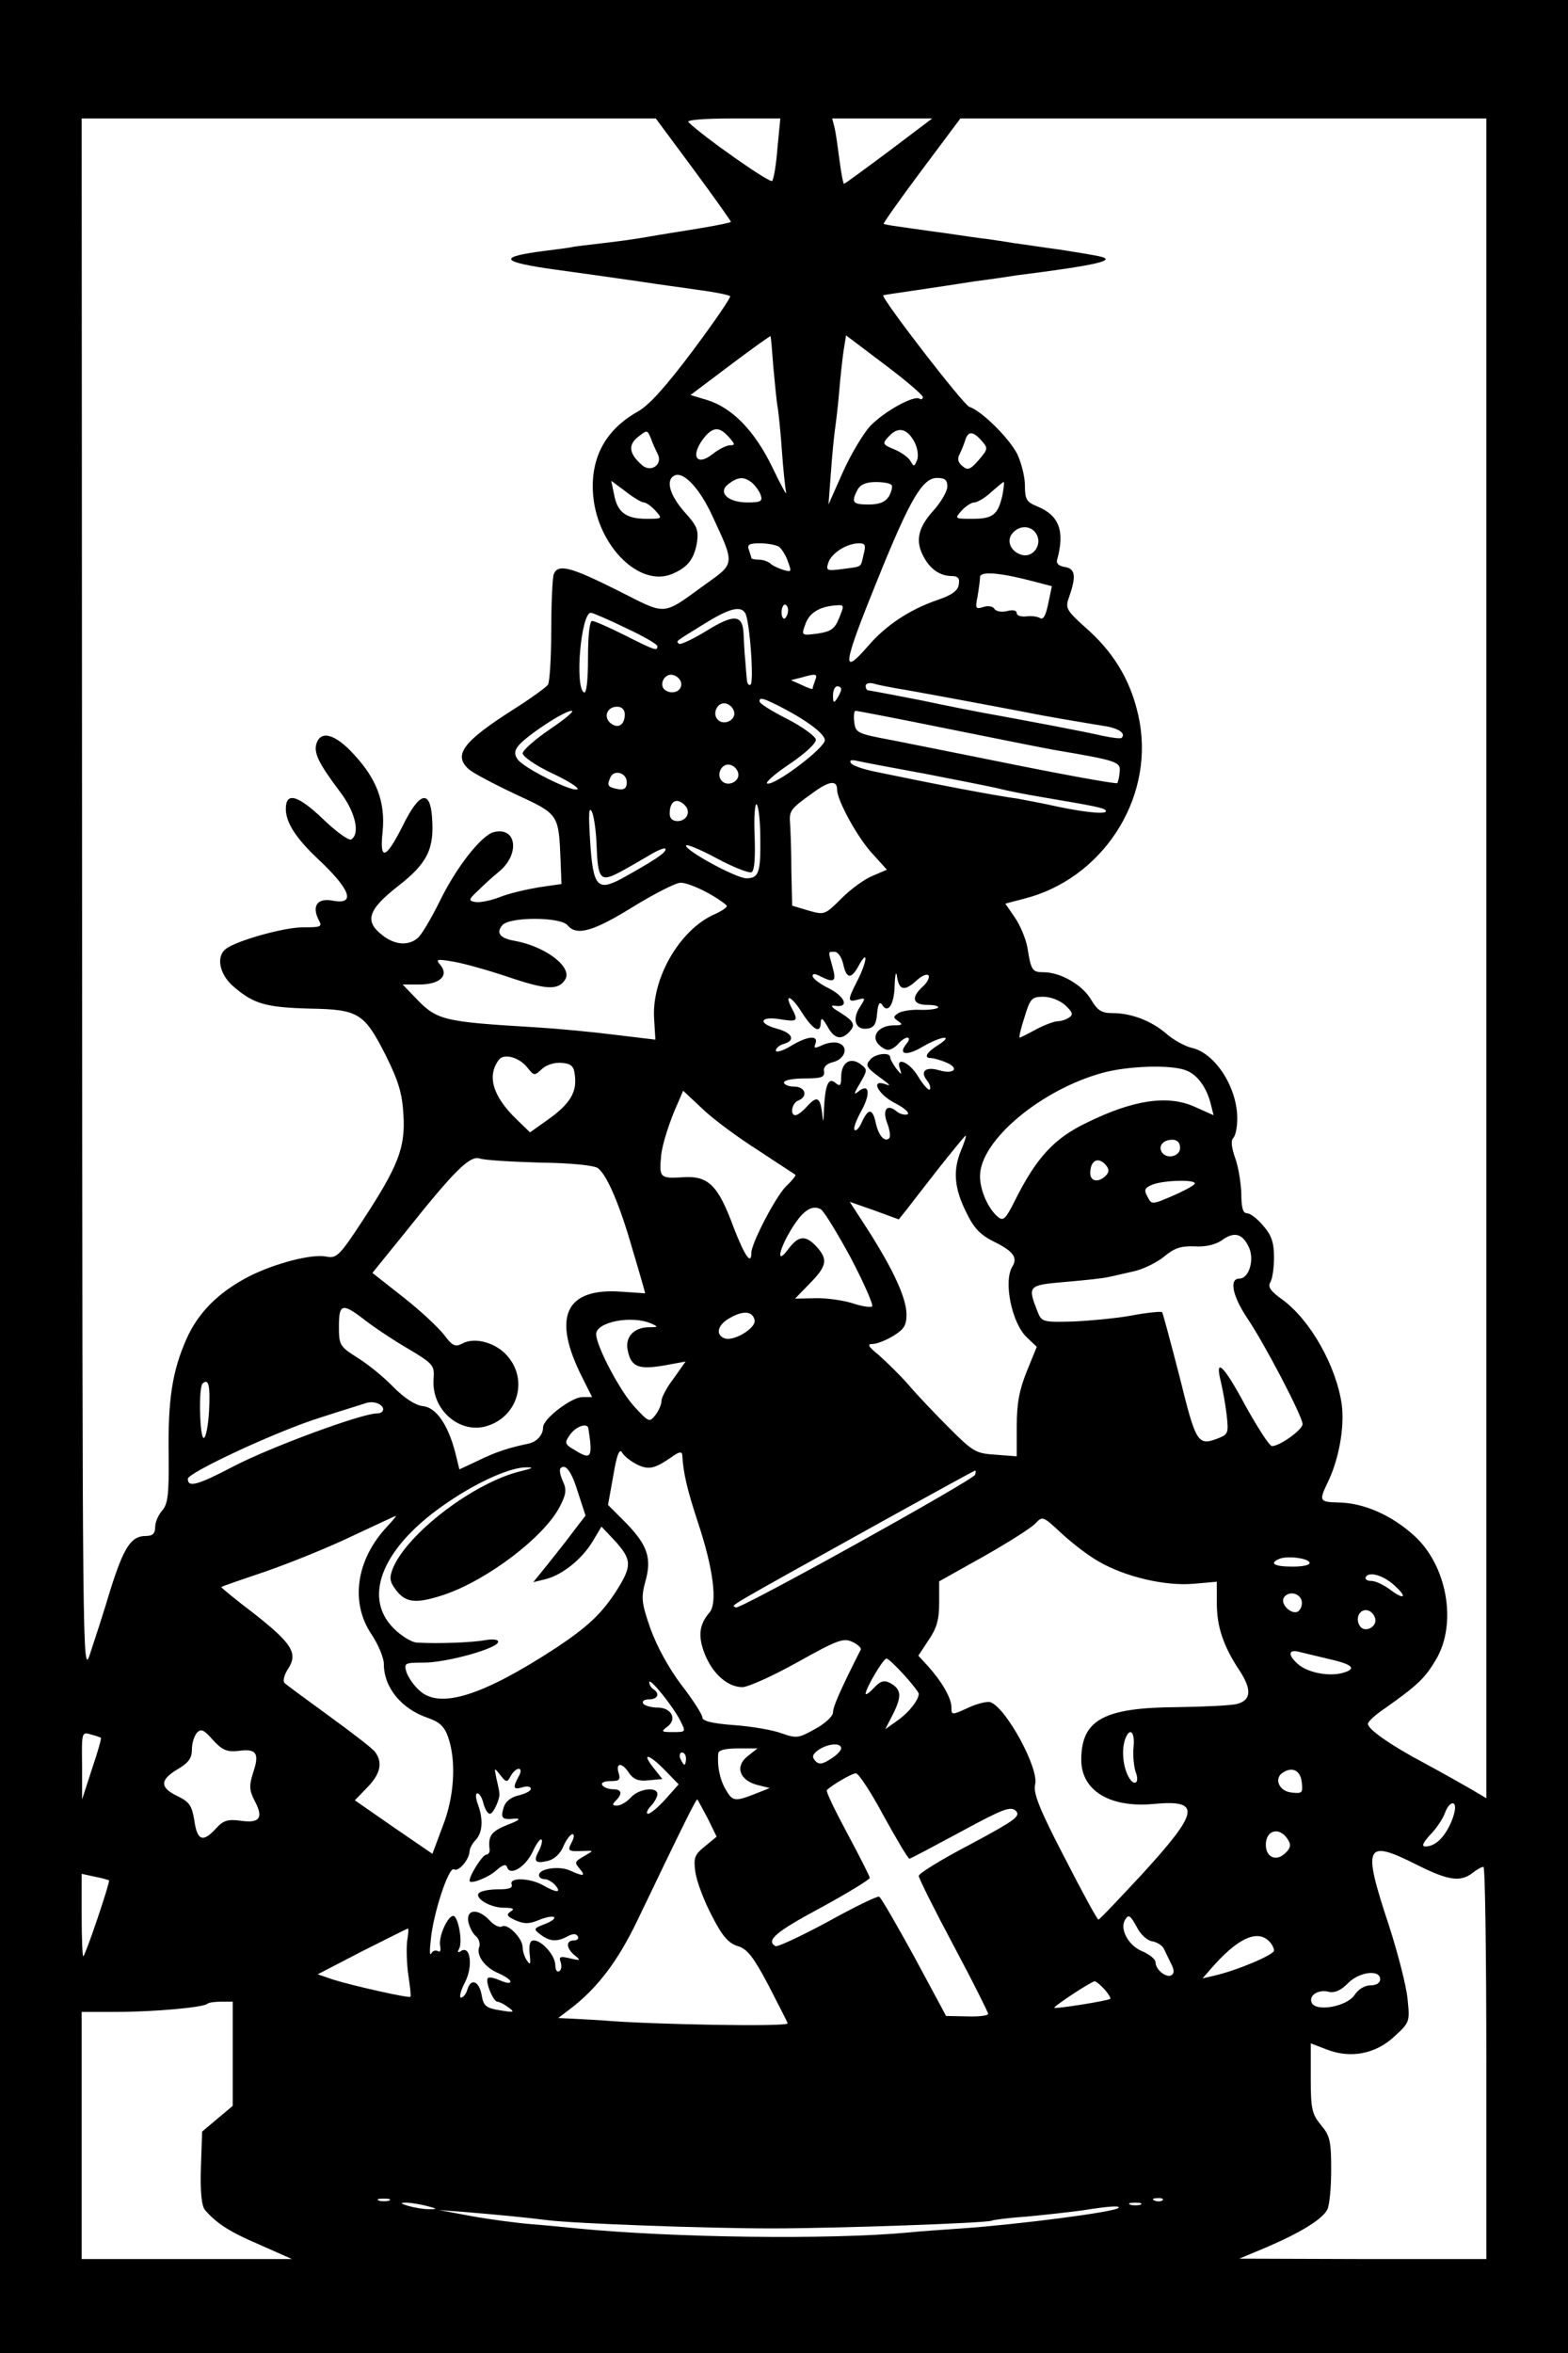
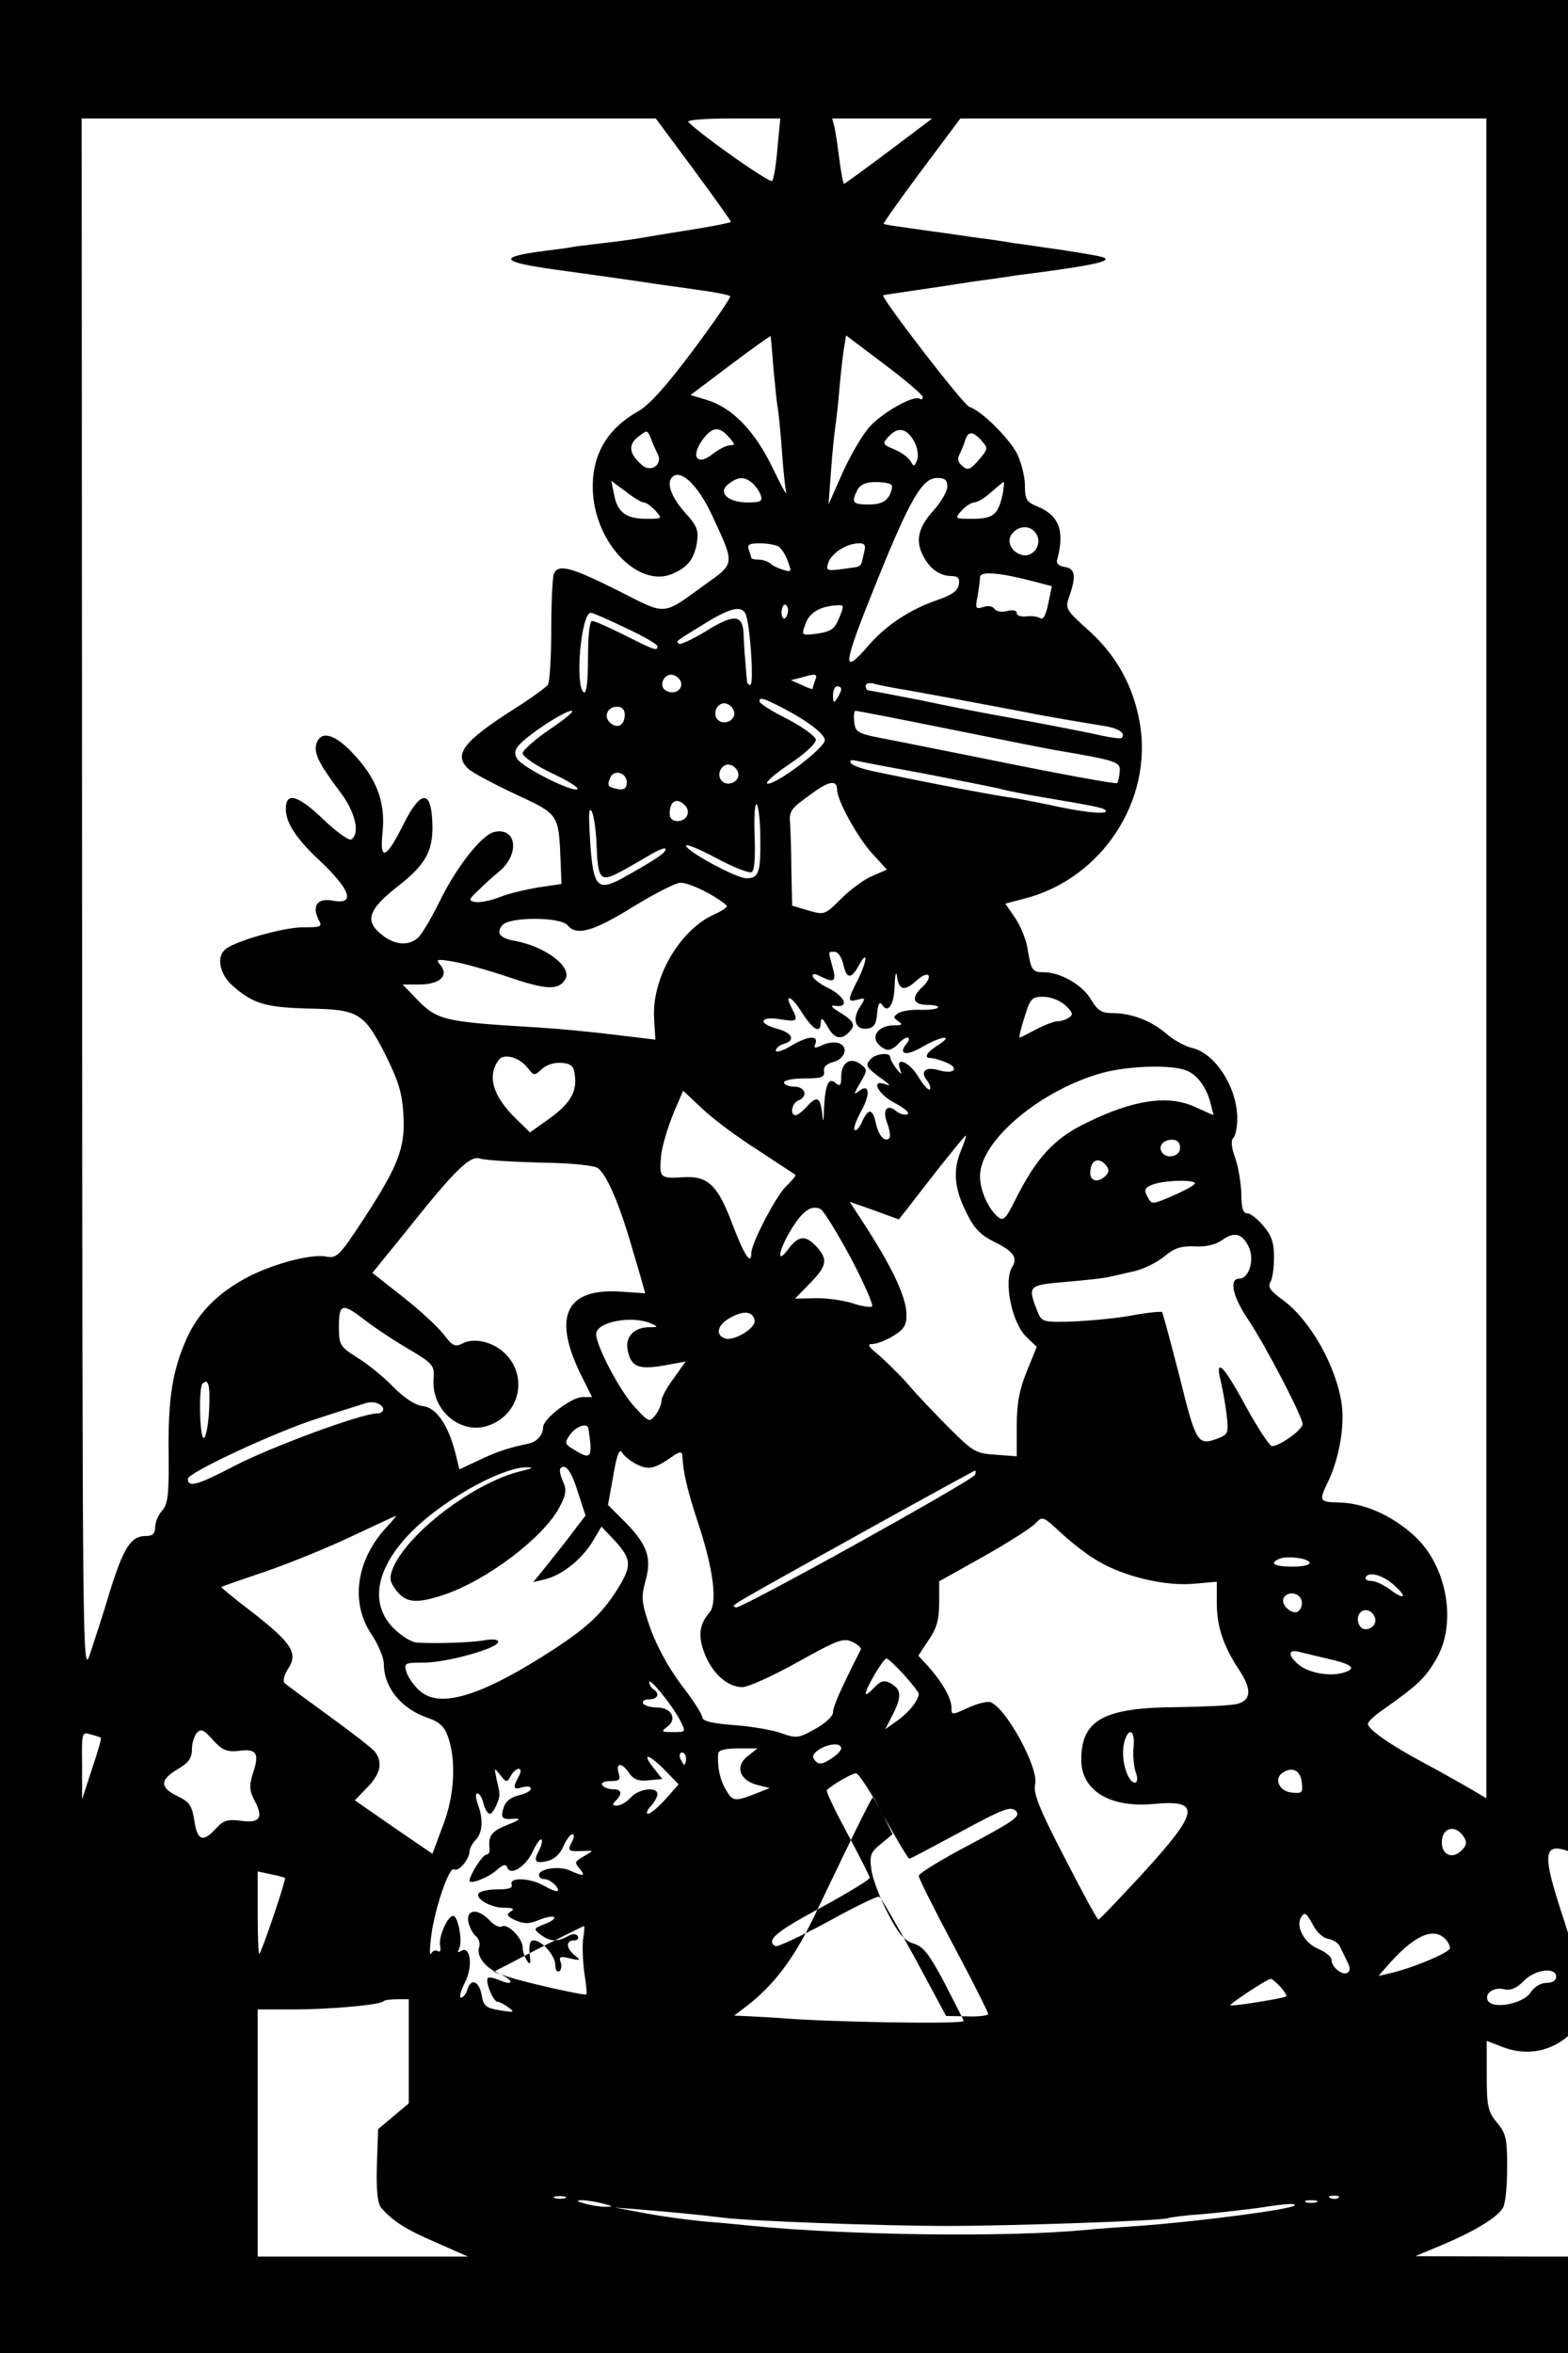
<svg xmlns="http://www.w3.org/2000/svg" version="1.0" width="384" height="576" viewBox="0 0 384 576" preserveAspectRatio="xMidYMid meet">
  <g transform="translate(0,576) scale(0.1,-0.1)" fill="#000000" stroke="none">
-     <path d="M0 2880 l0 -2880 1920 0 1920 0 0 2880 0 2880 -1920 0 -1920 0 0 -2880z m1698 2466 c51 -69 92 -127 92 -129 0 -2 -35 -9 -77 -16 -43 -7 -100 -16 -128 -21 -27 -5 -79 -12 -115 -16 -36 -4 -67 -8 -70 -9 -3 -1 -32 -5 -65 -9 -118 -15 -111 -27 25 -46 95 -13 115 -16 213 -30 37 -6 99 -14 139 -20 39 -5 73 -12 76 -15 3 -2 -38 -62 -91 -133 -66 -88 -108 -135 -136 -150 -81 -46 -117 -117 -108 -209 13 -122 114 -221 193 -188 38 16 54 36 61 78 4 30 0 40 -31 74 -35 40 -46 76 -26 88 22 14 63 -29 95 -99 55 -118 55 -115 -17 -166 -109 -79 -93 -77 -216 -15 -114 57 -146 66 -156 39 -3 -9 -6 -70 -6 -137 0 -67 -4 -127 -8 -133 -4 -6 -41 -33 -82 -59 -126 -80 -151 -113 -112 -148 10 -9 61 -36 114 -61 108 -50 106 -48 111 -166 l2 -54 -55 -8 c-30 -5 -74 -15 -96 -24 -23 -9 -50 -14 -60 -12 -17 3 -17 6 7 28 14 14 37 35 52 47 51 43 42 110 -14 96 -30 -8 -92 -86 -133 -171 -21 -42 -45 -83 -54 -89 -23 -19 -56 -16 -86 8 -44 34 -35 62 39 120 72 56 89 91 83 169 -5 68 -31 61 -71 -20 -42 -84 -58 -89 -50 -16 7 72 -14 129 -71 190 -45 49 -80 59 -91 26 -7 -23 5 -48 56 -116 39 -50 52 -105 29 -119 -6 -3 -37 19 -70 51 -61 58 -90 66 -90 24 0 -34 25 -72 79 -123 79 -74 93 -112 37 -102 -38 8 -53 -12 -36 -46 10 -18 7 -19 -38 -19 -47 0 -164 -33 -189 -53 -25 -19 -15 -64 20 -93 49 -42 79 -50 185 -53 121 -2 134 -11 187 -115 31 -63 40 -92 43 -145 5 -81 -13 -126 -100 -259 -57 -87 -64 -93 -89 -88 -35 7 -125 -16 -190 -49 -73 -38 -123 -87 -152 -152 -35 -79 -46 -148 -44 -285 1 -97 -2 -120 -16 -136 -9 -10 -17 -28 -17 -40 0 -16 -6 -22 -23 -22 -36 0 -54 -27 -88 -136 -16 -54 -39 -124 -49 -154 -18 -54 -18 -18 -19 1853 l-1 1907 703 0 703 0 92 -124z m206 52 c-3 -40 -9 -76 -13 -81 -6 -6 -171 110 -205 144 -6 5 34 9 108 9 l117 0 -7 -72z m273 -8 c-59 -44 -108 -80 -110 -80 -2 0 -7 26 -11 57 -4 31 -9 67 -12 80 l-6 23 122 0 123 0 -106 -80z m1463 -1976 l0 -2056 -37 22 c-21 12 -72 41 -113 63 -85 45 -140 84 -140 97 0 6 19 23 43 39 79 56 97 73 124 119 52 88 27 230 -54 303 -55 50 -123 80 -185 81 -47 1 -48 4 -27 48 28 57 42 136 35 191 -13 94 -77 208 -146 258 -28 20 -36 31 -29 42 5 8 9 35 9 61 0 36 -6 54 -26 77 -14 17 -32 31 -40 31 -10 0 -14 13 -14 48 -1 26 -7 65 -15 87 -9 25 -11 43 -5 49 6 6 10 27 10 48 0 77 -55 161 -112 173 -16 4 -44 19 -61 34 -37 32 -86 51 -133 51 -26 0 -36 6 -52 33 -21 36 -75 67 -116 67 -28 0 -31 4 -40 61 -4 21 -17 53 -30 72 l-24 35 46 12 c190 48 317 241 283 432 -16 89 -56 162 -124 224 -58 52 -59 54 -48 85 17 49 14 67 -11 71 -15 2 -22 9 -19 18 19 70 5 108 -48 130 -27 11 -31 17 -31 52 0 21 -9 56 -19 77 -21 40 -87 105 -117 115 -15 5 -216 266 -211 273 1 1 36 6 77 12 41 6 107 16 145 22 39 5 86 12 105 15 197 25 250 37 200 47 -14 3 -56 10 -95 16 -38 5 -89 13 -113 16 -23 4 -52 8 -65 10 -12 1 -60 8 -107 15 -47 6 -98 14 -114 16 -16 2 -30 5 -32 6 -1 2 40 60 93 131 l95 127 644 0 644 0 0 -2056z m-1746 1446 c4 -41 8 -86 11 -100 2 -14 7 -61 10 -105 3 -44 8 -89 10 -100 3 -11 -12 16 -33 60 -44 91 -99 147 -161 166 l-40 12 97 73 c53 40 98 72 99 71 1 -1 4 -36 7 -77z m366 -72 c0 -5 -4 -7 -8 -4 -14 9 -86 -31 -120 -66 -18 -19 -48 -70 -68 -114 l-35 -79 6 80 c3 44 8 91 10 105 2 14 7 54 10 90 3 36 8 82 11 102 l6 37 94 -71 c52 -39 94 -75 94 -80z m-649 -140 c12 -24 -15 -45 -37 -28 -33 28 -37 50 -12 70 23 18 23 18 32 -3 4 -12 12 -29 17 -39z m174 42 c15 -17 16 -20 3 -20 -8 0 -27 -9 -42 -21 -43 -34 -57 -2 -18 44 20 22 35 22 57 -3z m454 -11 c8 -15 11 -34 7 -45 -7 -17 -8 -17 -16 -3 -5 9 -23 22 -40 29 -29 12 -30 14 -13 32 22 24 44 20 62 -13z m165 2 c16 -18 16 -20 -7 -47 -21 -24 -27 -26 -40 -15 -11 9 -13 18 -7 29 5 10 11 25 14 35 7 22 19 22 40 -2z m-562 -103 c8 -7 18 -21 21 -30 5 -15 0 -18 -32 -18 -49 0 -75 25 -46 46 23 17 37 18 57 2z m478 -9 c0 -12 -16 -39 -35 -60 -37 -41 -44 -74 -23 -112 16 -30 39 -46 66 -47 18 0 23 -5 20 -21 -2 -15 -17 -26 -53 -38 -69 -24 -125 -62 -167 -110 -69 -80 -65 -52 21 160 80 198 110 249 146 249 19 0 25 -5 25 -21z m-743 -39 c5 0 18 -9 28 -20 18 -20 17 -20 -22 -20 -50 0 -71 16 -79 59 l-7 34 35 -26 c19 -15 39 -27 45 -27z m607 42 c2 -4 -1 -16 -7 -27 -9 -14 -23 -20 -50 -20 -39 0 -43 5 -27 36 7 13 21 19 45 19 18 0 36 -3 39 -8z m271 -24 c-11 -48 -23 -58 -73 -58 -44 0 -45 0 -27 20 10 11 24 20 31 20 7 0 26 11 41 25 15 13 29 25 31 25 2 0 0 -15 -3 -32z m84 -97 c13 -24 -8 -55 -34 -50 -28 6 -42 34 -26 53 18 22 48 20 60 -3z m-632 -29 c6 -4 17 -20 22 -35 10 -27 10 -28 -11 -22 -13 4 -27 11 -32 16 -6 5 -18 9 -28 9 -10 0 -18 2 -18 4 0 2 -3 11 -6 20 -5 13 1 16 27 16 19 0 39 -4 46 -8z m208 -19 c-8 -34 -2 -29 -52 -36 -39 -5 -41 -4 -34 17 9 23 45 46 75 46 15 0 17 -5 11 -27z m419 -67 l42 -11 -9 -43 c-6 -29 -12 -40 -20 -35 -7 4 -22 6 -34 4 -13 -1 -23 2 -23 8 0 7 -10 9 -24 5 -13 -3 -27 -1 -31 6 -4 6 -16 8 -27 4 -19 -6 -20 -3 -14 26 3 18 6 39 6 47 0 16 51 11 134 -11z m-604 -70 c0 -8 -4 -17 -8 -20 -4 -2 -8 4 -8 15 0 10 4 19 8 19 4 0 8 -6 8 -14z m125 -19 c-11 -27 -20 -33 -53 -38 -39 -5 -40 -5 -30 22 9 28 34 44 74 47 22 2 22 1 9 -31z m-230 12 c11 -17 22 -170 13 -175 -4 -3 -9 3 -9 13 -1 10 -3 32 -4 48 -2 17 -3 45 -4 63 -2 48 -23 50 -92 7 -33 -20 -63 -34 -66 -31 -8 7 -11 4 62 49 61 38 89 45 100 26z m-293 -36 c43 -20 78 -40 78 -45 0 -12 -5 -11 -80 27 -38 19 -74 35 -80 35 -6 0 -10 -35 -10 -91 0 -57 -4 -88 -10 -84 -23 14 -7 195 17 195 4 0 42 -16 85 -37z m136 -134 c4 -19 -19 -31 -38 -19 -18 11 -4 42 17 38 10 -2 19 -10 21 -19z m328 5 c-3 -9 -6 -17 -6 -20 0 -2 -12 2 -26 9 l-27 12 24 6 c38 11 42 10 35 -7z m199 -19 c33 -5 231 -42 325 -60 38 -8 140 -25 183 -32 35 -5 55 -18 44 -29 -2 -3 -24 0 -48 5 -37 9 -196 39 -296 57 -16 3 -83 16 -149 30 -67 13 -124 24 -128 24 -3 0 -6 5 -6 11 0 6 8 8 18 6 9 -3 35 -8 57 -12z m-135 -2 c0 -5 -5 -15 -10 -23 -8 -12 -10 -11 -10 8 0 12 5 22 10 22 6 0 10 -3 10 -7z m-157 -39 c70 -35 117 -70 117 -86 0 -19 -123 -112 -141 -106 -6 2 19 24 55 48 40 27 65 51 64 60 -2 8 -33 31 -70 50 -38 19 -68 38 -68 43 0 10 7 9 43 -9z m-105 -17 c4 -20 -25 -34 -40 -19 -15 15 -1 44 19 40 10 -2 19 -11 21 -21z m-268 -6 c0 -26 -17 -36 -35 -21 -18 15 -8 40 16 40 12 0 19 -7 19 -19z m-183 -36 c-37 -25 -67 -52 -67 -59 0 -8 32 -30 72 -49 39 -18 67 -36 62 -39 -12 -8 -134 53 -147 74 -8 12 -7 21 3 33 21 25 112 85 130 85 8 0 -16 -20 -53 -45z m979 0 c124 -25 239 -48 257 -51 154 -26 162 -29 159 -54 -1 -13 -4 -25 -6 -27 -3 -3 -149 24 -306 56 -74 15 -150 30 -245 49 -86 16 -90 18 -93 45 -2 15 0 27 3 27 4 0 108 -20 231 -45z m-61 -109 c77 -15 158 -31 180 -36 22 -6 69 -15 105 -21 130 -22 150 -26 157 -32 11 -11 -38 -8 -115 8 -40 9 -85 17 -100 20 -54 7 -210 37 -349 66 -29 6 -56 15 -59 21 -5 7 1 9 17 5 13 -3 87 -17 164 -31z m-457 1 c4 -20 -25 -34 -40 -19 -15 15 -1 44 19 40 10 -2 19 -11 21 -21z m-273 -22 c0 -14 -6 -19 -20 -17 -26 5 -29 8 -21 27 8 23 41 14 41 -10z m515 -18 c0 -26 50 -117 85 -155 l37 -41 -35 -15 c-20 -8 -54 -33 -76 -55 -41 -41 -42 -41 -81 -30 l-40 12 -2 86 c0 47 -2 98 -3 113 -3 34 1 38 54 76 42 31 61 33 61 9z m-373 -38 c16 -16 5 -39 -18 -39 -12 0 -19 7 -19 18 0 31 17 41 37 21z m185 -82 c1 -83 -4 -97 -34 -97 -25 0 -148 67 -148 80 0 5 34 -9 75 -31 41 -22 79 -37 86 -34 7 5 9 37 7 91 -2 45 1 79 5 75 5 -5 9 -43 9 -84z m-401 -16 c3 -81 9 -90 51 -69 18 9 52 29 76 43 23 14 42 22 42 16 0 -9 -27 -27 -108 -72 -60 -32 -70 -19 -77 96 -4 64 -3 83 5 67 5 -12 10 -49 11 -81z m273 -117 c25 -14 46 -29 46 -32 0 -4 -14 -13 -32 -21 -84 -38 -153 -157 -146 -256 l3 -50 -100 12 c-55 7 -140 15 -190 18 -233 14 -245 17 -299 74 l-30 31 41 0 c49 0 73 21 52 47 -13 15 -10 16 31 9 25 -4 85 -21 133 -37 94 -32 124 -34 141 -7 19 30 -47 81 -124 95 -35 6 -46 19 -30 38 17 21 142 21 160 0 22 -27 63 -15 160 45 52 32 105 59 116 59 12 1 42 -11 68 -25z m331 -174 c8 -37 20 -38 39 -2 23 41 19 7 -4 -38 -25 -49 -25 -54 1 -47 19 5 19 4 5 -18 -20 -30 -11 -57 18 -53 16 2 22 11 24 37 2 23 6 30 12 22 14 -24 30 -1 31 47 1 29 4 37 6 20 5 -33 19 -35 49 -7 12 11 25 16 28 11 3 -5 -3 -17 -14 -27 -30 -27 -25 -45 12 -45 17 0 28 -3 25 -7 -4 -3 -24 -6 -44 -5 -21 1 -45 -3 -53 -8 -13 -9 -13 -11 0 -20 12 -8 9 -10 -11 -10 -35 0 -56 -24 -39 -45 7 -8 18 -15 25 -15 7 0 18 7 25 15 7 8 17 15 22 15 6 0 5 -7 -2 -15 -22 -27 0 -31 40 -7 45 26 78 30 38 4 -28 -17 -37 -32 -19 -32 5 0 22 -4 36 -10 36 -14 23 -31 -15 -20 -34 10 -48 -3 -29 -26 6 -8 9 -17 6 -21 -3 -3 -16 11 -28 31 -22 37 -57 51 -45 19 5 -15 4 -15 -9 1 -8 11 -15 23 -15 28 0 13 -37 9 -49 -6 -13 -15 -10 -19 34 -51 16 -12 16 -14 3 -9 -38 13 -17 -26 25 -47 23 -12 36 -24 29 -27 -7 -2 -19 1 -27 8 -23 19 -35 3 -22 -30 6 -16 8 -32 5 -36 -11 -11 -26 5 -33 36 -8 37 -18 38 -34 4 -6 -15 -15 -24 -18 -20 -4 3 4 24 16 46 24 43 20 70 -7 48 -12 -10 -11 -5 4 20 19 33 19 34 0 48 -25 17 -46 2 -46 -33 0 -21 -3 -23 -14 -14 -17 15 -25 -4 -28 -62 -1 -37 -2 -38 -5 -9 -5 37 -13 40 -38 12 -10 -11 -22 -20 -27 -20 -14 0 -9 30 7 36 25 10 17 34 -10 34 -14 0 -25 5 -25 10 0 6 23 10 50 10 42 0 50 3 48 17 -2 11 6 19 22 23 29 7 39 37 15 46 -9 4 -27 2 -40 -4 -20 -9 -23 -9 -18 3 8 22 -20 19 -61 -6 -20 -12 -36 -16 -36 -11 0 6 9 14 21 17 28 9 19 27 -19 37 -47 13 -41 31 8 23 43 -7 46 -5 29 27 -20 38 0 30 25 -11 28 -43 46 -53 46 -23 1 12 5 9 16 -10 16 -30 33 -35 52 -16 18 18 15 27 -20 49 -21 12 -26 19 -14 17 36 -6 27 21 -13 42 -23 11 -41 25 -41 31 0 6 6 6 19 -1 34 -17 40 -13 30 22 -11 41 -12 38 5 38 8 0 17 -13 21 -30z m544 -101 c18 -17 20 -23 9 -30 -7 -5 -20 -9 -28 -9 -8 0 -32 -9 -53 -20 -20 -11 -38 -20 -40 -20 -2 0 3 23 12 50 14 46 18 50 46 50 18 0 41 -9 54 -21z m-1317 -153 c16 -20 17 -20 36 -2 12 10 31 16 49 14 23 -2 29 -9 31 -32 5 -40 -13 -69 -65 -106 l-45 -32 -33 32 c-59 57 -73 107 -43 146 12 16 50 6 70 -20z m1612 -6 c28 -10 51 -42 61 -82 l7 -28 -47 21 c-65 29 -149 17 -263 -39 -80 -38 -124 -86 -176 -190 -23 -46 -29 -52 -42 -41 -24 20 -44 65 -44 100 0 87 150 212 301 253 63 17 167 20 203 6z m-1047 -196 c48 -32 89 -58 91 -60 2 -1 -8 -14 -23 -28 -26 -26 -85 -140 -85 -163 0 -32 -17 -6 -44 64 -38 103 -62 126 -126 121 -53 -3 -56 -1 -51 52 2 27 22 89 42 132 l12 28 48 -45 c26 -25 87 -70 136 -101z m497 1 c-21 -50 -17 -94 12 -152 19 -40 35 -56 69 -73 47 -23 58 -39 44 -61 -22 -36 -1 -139 36 -173 l24 -23 -24 -59 c-18 -44 -25 -78 -25 -134 l0 -75 -52 4 c-48 3 -55 7 -113 65 -33 33 -79 81 -100 106 -22 25 -55 57 -73 73 -26 21 -29 27 -15 27 10 0 33 9 51 20 26 16 32 26 32 52 0 40 -32 109 -93 205 l-46 71 60 -21 60 -22 17 21 c9 12 45 58 80 103 35 44 65 81 67 81 2 0 -3 -16 -11 -35z m536 5 c0 -21 -33 -29 -45 -10 -9 15 4 30 26 30 12 0 19 -7 19 -20z m-1567 -36 c78 -1 134 -7 142 -14 23 -19 54 -93 85 -202 17 -56 30 -103 30 -104 0 0 -26 2 -58 4 -138 10 -171 -62 -96 -210 l24 -48 -24 0 c-26 0 -96 -53 -96 -74 0 -19 -16 -36 -36 -40 -48 -10 -79 -20 -122 -41 l-47 -22 -10 41 c-18 69 -47 111 -80 114 -18 2 -45 20 -71 46 -23 24 -62 56 -88 72 -44 28 -46 31 -46 77 0 55 8 58 59 19 20 -16 67 -48 106 -71 66 -39 69 -43 67 -75 -7 -77 65 -139 133 -116 73 24 98 111 49 169 -28 34 -81 49 -112 32 -17 -9 -24 -6 -45 22 -14 18 -59 60 -100 92 l-75 59 81 100 c121 152 158 188 182 180 11 -4 78 -8 148 -10z m1386 -7 c8 -10 7 -17 -1 -25 -18 -18 -38 -14 -38 6 0 32 20 42 39 19z m216 -46 c-6 -6 -31 -19 -57 -30 -47 -20 -48 -20 -58 0 -9 16 -7 21 12 29 31 12 115 13 103 1z m-841 -181 c32 -61 55 -114 52 -118 -4 -3 -26 0 -49 8 -23 7 -64 13 -91 12 l-49 -1 37 38 c41 42 44 58 16 89 -27 29 -44 28 -69 -5 -29 -40 -26 -8 4 43 29 49 52 66 75 54 8 -5 41 -59 74 -120z m974 28 c15 -31 1 -78 -23 -78 -25 0 -17 -42 19 -96 44 -65 136 -242 136 -260 0 -14 -56 -54 -75 -54 -6 0 -35 45 -65 99 -53 99 -76 121 -60 58 4 -17 11 -54 14 -80 5 -45 4 -48 -21 -58 -50 -19 -54 -12 -94 150 -22 85 -41 156 -43 159 -3 2 -36 -1 -73 -8 -37 -7 -103 -13 -145 -15 -74 -2 -77 -1 -87 24 -25 64 -24 65 69 73 47 4 94 9 105 12 11 2 39 9 62 14 23 5 57 22 74 36 25 21 41 26 74 25 26 -2 51 4 66 14 31 23 51 18 67 -15z m-1210 -180 c4 -19 -52 -53 -74 -44 -23 9 -16 34 14 50 33 19 56 16 60 -6z m-253 -8 c18 -8 17 -9 -7 -9 -36 -1 -57 -24 -51 -55 8 -42 26 -49 87 -39 l55 10 -29 -41 c-17 -22 -30 -47 -30 -55 0 -9 -7 -25 -15 -35 -14 -18 -16 -18 -49 18 -36 37 -96 151 -96 180 0 30 87 47 135 26z m-1083 -214 c-2 -36 -8 -66 -13 -66 -10 0 -13 123 -3 133 15 14 19 -4 16 -67z m426 7 c2 -7 -4 -13 -15 -13 -37 0 -260 -82 -352 -130 -88 -46 -111 -52 -111 -30 0 15 221 118 325 150 55 18 105 33 110 35 18 6 38 0 43 -12z m503 -50 c11 -71 7 -78 -33 -53 -26 15 -26 18 -12 38 15 21 43 30 45 15z m117 -87 c30 -15 44 -12 85 16 19 14 27 16 28 6 2 -43 12 -85 38 -164 38 -114 49 -199 28 -222 -25 -29 -28 -58 -11 -101 19 -48 56 -81 92 -81 14 0 74 27 135 61 97 54 112 60 134 50 13 -6 23 -15 21 -19 -51 -101 -68 -140 -68 -154 0 -9 -19 -27 -43 -40 -41 -23 -46 -24 -83 -11 -21 8 -74 17 -116 20 -54 4 -78 10 -78 19 0 7 -23 43 -51 79 -31 41 -60 94 -76 138 -22 63 -23 76 -13 114 17 58 6 90 -46 144 l-45 45 13 72 c8 49 15 67 21 57 4 -8 20 -21 35 -29z m-281 -17 c-116 -27 -283 -155 -316 -241 -8 -22 -6 -31 10 -52 24 -30 49 -32 116 -10 107 36 246 142 284 216 16 31 17 42 7 63 -6 14 -9 28 -5 31 12 12 27 -8 43 -61 l18 -55 -30 -39 c-16 -22 -45 -58 -64 -82 l-34 -42 29 7 c41 10 89 48 116 92 l22 37 34 -36 c40 -45 41 -60 4 -119 -37 -58 -71 -90 -151 -143 -178 -116 -282 -149 -332 -104 -15 13 -29 34 -33 47 -6 21 -3 22 43 22 56 0 182 35 182 51 0 6 -14 7 -32 4 -32 -6 -118 -9 -166 -6 -13 0 -39 16 -58 35 -79 79 -24 204 135 310 75 51 154 85 191 84 18 0 15 -2 -13 -9z m1111 -9 c-4 -13 -579 -332 -586 -325 -8 8 -55 -19 388 227 107 59 196 108 198 108 2 0 2 -4 0 -10z m-1440 -127 c-76 -81 -91 -186 -38 -264 16 -24 30 -57 30 -72 0 -58 43 -110 107 -132 29 -10 41 -21 50 -46 21 -59 16 -147 -13 -220 l-25 -67 -95 65 -95 66 31 32 c32 33 38 61 18 87 -7 9 -58 48 -113 88 -55 40 -104 76 -108 80 -5 5 -1 20 8 34 26 39 10 63 -84 137 -45 34 -80 63 -79 64 2 2 52 19 111 39 60 21 154 59 210 86 56 26 104 49 106 49 3 1 -7 -11 -21 -26z m1742 -85 c65 -38 163 -61 233 -55 l57 5 0 -53 c0 -57 16 -105 56 -165 30 -46 28 -72 -6 -81 -14 -4 -80 -7 -147 -8 -180 -1 -235 -31 -235 -129 0 -75 70 -118 177 -108 118 11 113 -18 -30 -174 -55 -59 -102 -109 -105 -109 -3 0 -40 68 -83 152 -62 119 -77 158 -72 179 10 38 -70 186 -109 201 -7 3 -32 -3 -54 -13 -41 -19 -42 -19 -42 1 0 22 -23 62 -57 100 l-24 26 25 38 c20 29 26 50 26 91 l0 53 109 61 c60 34 117 70 127 81 17 18 18 18 63 -24 26 -24 66 -55 91 -69z m517 -3 c2 -6 -15 -10 -42 -10 -44 0 -58 8 -32 19 19 8 70 2 74 -9z m210 -58 c31 -28 21 -34 -13 -8 -15 11 -35 21 -46 21 -11 0 -16 5 -13 10 9 14 45 3 72 -23z m-230 -33 c3 -8 1 -20 -6 -27 -14 -14 -47 15 -37 32 10 16 36 13 43 -5z m181 -47 c4 -21 -27 -35 -38 -17 -12 19 0 42 19 38 9 -2 17 -11 19 -21z m-110 -99 c57 -13 66 -24 27 -34 -34 -8 -84 2 -107 23 -25 22 -23 37 5 29 12 -3 46 -11 75 -18z m-1044 -38 c20 -22 36 -43 36 -46 0 -15 -23 -45 -51 -65 l-31 -22 20 39 c21 43 19 59 -8 74 -15 8 -24 5 -40 -12 -11 -12 -20 -18 -20 -14 0 13 43 86 51 86 4 0 23 -18 43 -40z m-548 -112 c14 -28 14 -28 -18 -28 -28 0 -30 1 -14 13 25 18 11 47 -24 47 -16 0 -32 5 -35 10 -3 6 3 10 14 10 22 0 28 14 11 25 -5 3 -10 11 -10 17 0 13 57 -57 76 -94z m-1081 -74 c43 6 51 -6 35 -53 -10 -32 -10 -43 4 -70 22 -41 12 -55 -35 -48 -31 4 -42 1 -60 -19 -32 -35 -46 -30 -53 19 -6 37 -12 46 -41 60 -44 21 -44 40 0 66 27 16 35 27 35 49 0 15 6 34 13 41 10 10 17 6 39 -19 23 -25 34 -29 63 -26z m-338 32 c2 -1 -8 -36 -22 -77 l-24 -74 0 83 c-1 82 -1 83 22 76 12 -3 23 -7 24 -8z m2529 -23 c-2 -21 1 -48 5 -60 12 -31 -6 -38 -20 -7 -12 27 -14 64 -5 88 11 29 24 16 20 -21z m-716 -3 c0 -5 -11 -17 -26 -26 -20 -13 -28 -14 -37 -5 -9 10 -8 16 7 27 23 16 56 19 56 4z m-229 -19 c-31 -24 -21 -58 22 -70 l32 -8 -25 -10 c-60 -24 -65 -24 -82 5 -15 25 -22 58 -19 90 1 8 18 12 49 12 l47 0 -24 -19z m-151 -6 c0 -8 -2 -15 -4 -15 -2 0 -6 7 -10 15 -3 8 -1 15 4 15 6 0 10 -7 10 -15z m-51 -29 l33 -34 -32 -36 c-18 -20 -37 -36 -43 -36 -5 0 -3 8 6 18 10 10 17 24 17 30 0 19 -45 14 -65 -8 -10 -11 -25 -20 -34 -20 -12 0 -12 3 -3 12 17 17 15 28 -7 28 -11 0 -23 5 -26 10 -4 6 5 10 20 10 22 0 25 3 20 20 -8 26 9 26 26 -1 11 -15 23 -20 48 -17 l33 3 -22 28 c-30 38 -11 34 29 -7z m-378 -13 c14 24 33 22 19 -2 -15 -28 -13 -33 10 -26 11 3 20 2 20 -4 0 -5 -13 -12 -30 -16 -18 -4 -32 -15 -36 -28 -9 -28 -5 -32 26 -29 17 1 12 -4 -17 -15 -40 -16 -48 -27 -44 -60 1 -7 -3 -13 -8 -13 -9 0 -41 -50 -41 -64 0 -10 47 8 66 26 15 13 23 16 26 7 7 -22 44 0 62 37 9 20 19 34 22 31 3 -3 0 -15 -6 -27 -15 -27 -9 -33 23 -25 15 4 30 18 37 36 7 16 17 29 22 29 5 0 4 -9 -2 -20 -11 -21 -9 -23 30 -21 24 1 24 1 5 -10 -29 -17 -29 -17 -15 -34 15 -18 9 -19 -24 -4 -26 12 -76 5 -76 -11 0 -6 6 -10 14 -10 7 0 19 -7 26 -15 16 -19 3 -19 -30 0 -32 18 -84 20 -77 2 3 -9 -7 -12 -34 -12 -21 0 -41 -4 -46 -9 -12 -12 27 -36 61 -36 23 0 27 -3 17 -9 -12 -8 -10 -12 12 -22 21 -9 33 -9 57 1 17 7 33 10 37 7 3 -4 -7 -11 -23 -17 -28 -11 -28 -12 -10 -26 23 -17 40 -18 66 -4 13 7 21 7 25 0 3 -5 -1 -10 -9 -10 -21 0 -20 -19 2 -37 15 -12 14 -13 -12 -7 -24 6 -28 4 -23 -9 3 -9 2 -19 -3 -22 -6 -4 -10 3 -10 14 0 24 -33 61 -53 61 -9 0 -12 -10 -10 -32 3 -25 2 -30 -6 -18 -6 8 -11 23 -11 33 0 22 -37 60 -51 51 -6 -3 -19 3 -30 15 -28 30 -58 28 -52 -4 3 -13 11 -29 19 -35 7 -6 10 -18 8 -25 -9 -21 13 -51 46 -65 16 -7 30 -16 30 -21 0 -5 -11 -3 -25 3 -14 6 -27 9 -30 6 -8 -7 13 -58 23 -58 4 0 17 -6 27 -14 17 -12 14 -13 -21 -7 -33 5 -40 11 -44 35 -6 36 -26 45 -35 17 -3 -12 -11 -21 -16 -21 -5 0 -1 17 10 38 20 39 13 91 -10 76 -8 -5 -9 -3 -5 5 10 16 -2 81 -14 81 -14 0 -37 -52 -32 -74 2 -11 0 -16 -6 -12 -6 3 -13 0 -16 -6 -4 -7 -4 8 -1 34 6 64 44 180 57 172 11 -7 37 24 38 44 0 7 7 20 15 28 17 18 19 51 5 88 -5 14 -6 26 -1 26 5 0 12 -11 15 -25 4 -14 10 -25 16 -25 8 0 25 37 23 50 0 3 -3 19 -7 35 -6 29 -6 29 9 10 15 -19 17 -19 26 -2z m1937 -16 c3 -26 1 -28 -25 -25 -31 3 -44 35 -21 49 23 15 43 5 46 -24z m-1024 -82 c32 -58 60 -105 63 -105 3 0 59 30 126 66 105 57 122 63 135 51 12 -13 -2 -23 -112 -82 -69 -36 -126 -71 -126 -77 0 -6 38 -82 85 -170 47 -88 85 -164 85 -168 0 -4 -23 -7 -51 -6 l-52 1 -78 145 c-44 80 -82 146 -86 147 -5 2 -62 -26 -127 -62 -65 -35 -123 -62 -127 -59 -24 14 1 35 111 94 66 36 120 69 120 73 0 4 -25 53 -55 109 -30 56 -53 103 -50 106 12 12 61 41 71 41 6 1 37 -46 68 -104z m-431 -6 l22 -45 -29 -24 c-25 -20 -28 -28 -23 -63 3 -22 21 -70 40 -106 26 -51 41 -68 64 -75 23 -7 38 -26 74 -94 24 -47 46 -89 48 -95 3 -9 -334 -3 -451 7 -16 1 -47 3 -69 4 l-42 2 29 22 c67 51 117 117 165 217 119 248 144 298 147 296 1 -1 12 -22 25 -46z m1822 -7 c-17 -40 -40 -62 -64 -62 -10 0 -7 8 11 28 15 15 32 40 37 55 6 16 15 25 21 22 6 -4 4 -20 -5 -43z m-401 -45 c8 -12 7 -21 -6 -33 -22 -22 -48 -11 -48 20 0 37 34 45 54 13z m316 -62 c76 -38 106 -43 136 -20 10 8 22 15 27 15 4 0 7 -216 7 -480 l0 -480 -302 0 -303 1 67 28 c84 36 135 68 148 91 6 10 10 55 10 99 0 70 -3 83 -25 109 -22 27 -25 39 -25 115 l0 85 39 -15 c59 -23 121 -11 167 33 36 33 37 35 31 91 -3 32 -24 113 -46 181 -65 196 -58 211 69 147z m-3203 -38 c3 -4 -56 -179 -63 -186 -2 -2 -4 42 -4 99 l0 103 32 -7 c17 -3 33 -8 35 -9z m2518 -116 c8 -16 24 -31 36 -33 12 -2 25 -10 29 -18 4 -8 12 -25 18 -37 8 -15 8 -24 1 -28 -12 -8 -39 13 -39 31 0 8 -15 20 -34 28 -33 14 -54 54 -41 76 9 15 13 12 30 -19z m-1788 -33 c-2 -18 -1 -55 3 -83 4 -27 7 -51 5 -53 -3 -4 -141 27 -189 42 l-38 13 108 56 c60 30 111 56 113 56 2 1 1 -14 -2 -31z m2111 0 c7 -7 12 -17 12 -23 0 -10 -89 -48 -145 -61 l-30 -7 20 23 c64 74 113 98 143 68z m272 -93 c0 -9 -9 -15 -24 -15 -14 0 -30 -10 -39 -24 -19 -28 -95 -42 -105 -18 -7 18 17 33 43 26 14 -3 29 4 45 20 27 29 80 36 80 11z m-675 -25 c10 -11 16 -22 14 -23 -6 -5 -133 -25 -137 -22 -3 3 91 65 99 65 3 0 14 -9 24 -20z m-2135 -157 l0 -128 -37 -31 -38 -32 -3 -88 c-2 -62 2 -94 10 -104 29 -33 59 -53 134 -85 l79 -35 -257 0 -258 0 0 303 0 302 87 0 c89 0 213 11 221 20 3 3 18 5 34 5 l28 0 0 -127z m383 -360 c-7 -2 -19 -2 -25 0 -7 3 -2 5 12 5 14 0 19 -2 13 -5z m1894 1 c-3 -3 -12 -4 -19 -1 -8 3 -5 6 6 6 11 1 17 -2 13 -5z m-1802 -14 c27 -7 27 -8 5 -8 -14 0 -36 4 -50 8 -20 6 -21 8 -5 8 11 0 34 -4 50 -8z m1748 3 c-7 -2 -19 -2 -25 0 -7 3 -2 5 12 5 14 0 19 -2 13 -5z m-54 -8 c-11 -10 -241 -40 -383 -50 -44 -3 -103 -7 -131 -10 -193 -18 -577 -13 -812 10 -21 2 -69 7 -108 10 -38 3 -106 12 -150 20 l-80 15 65 -5 c73 -6 147 -13 202 -20 63 -8 385 -20 548 -20 156 0 529 13 539 19 4 2 42 7 86 10 44 4 105 11 135 15 69 11 95 12 89 6z" />
+     <path d="M0 2880 l0 -2880 1920 0 1920 0 0 2880 0 2880 -1920 0 -1920 0 0 -2880z m1698 2466 c51 -69 92 -127 92 -129 0 -2 -35 -9 -77 -16 -43 -7 -100 -16 -128 -21 -27 -5 -79 -12 -115 -16 -36 -4 -67 -8 -70 -9 -3 -1 -32 -5 -65 -9 -118 -15 -111 -27 25 -46 95 -13 115 -16 213 -30 37 -6 99 -14 139 -20 39 -5 73 -12 76 -15 3 -2 -38 -62 -91 -133 -66 -88 -108 -135 -136 -150 -81 -46 -117 -117 -108 -209 13 -122 114 -221 193 -188 38 16 54 36 61 78 4 30 0 40 -31 74 -35 40 -46 76 -26 88 22 14 63 -29 95 -99 55 -118 55 -115 -17 -166 -109 -79 -93 -77 -216 -15 -114 57 -146 66 -156 39 -3 -9 -6 -70 -6 -137 0 -67 -4 -127 -8 -133 -4 -6 -41 -33 -82 -59 -126 -80 -151 -113 -112 -148 10 -9 61 -36 114 -61 108 -50 106 -48 111 -166 l2 -54 -55 -8 c-30 -5 -74 -15 -96 -24 -23 -9 -50 -14 -60 -12 -17 3 -17 6 7 28 14 14 37 35 52 47 51 43 42 110 -14 96 -30 -8 -92 -86 -133 -171 -21 -42 -45 -83 -54 -89 -23 -19 -56 -16 -86 8 -44 34 -35 62 39 120 72 56 89 91 83 169 -5 68 -31 61 -71 -20 -42 -84 -58 -89 -50 -16 7 72 -14 129 -71 190 -45 49 -80 59 -91 26 -7 -23 5 -48 56 -116 39 -50 52 -105 29 -119 -6 -3 -37 19 -70 51 -61 58 -90 66 -90 24 0 -34 25 -72 79 -123 79 -74 93 -112 37 -102 -38 8 -53 -12 -36 -46 10 -18 7 -19 -38 -19 -47 0 -164 -33 -189 -53 -25 -19 -15 -64 20 -93 49 -42 79 -50 185 -53 121 -2 134 -11 187 -115 31 -63 40 -92 43 -145 5 -81 -13 -126 -100 -259 -57 -87 -64 -93 -89 -88 -35 7 -125 -16 -190 -49 -73 -38 -123 -87 -152 -152 -35 -79 -46 -148 -44 -285 1 -97 -2 -120 -16 -136 -9 -10 -17 -28 -17 -40 0 -16 -6 -22 -23 -22 -36 0 -54 -27 -88 -136 -16 -54 -39 -124 -49 -154 -18 -54 -18 -18 -19 1853 l-1 1907 703 0 703 0 92 -124z m206 52 c-3 -40 -9 -76 -13 -81 -6 -6 -171 110 -205 144 -6 5 34 9 108 9 l117 0 -7 -72z m273 -8 c-59 -44 -108 -80 -110 -80 -2 0 -7 26 -11 57 -4 31 -9 67 -12 80 l-6 23 122 0 123 0 -106 -80z m1463 -1976 l0 -2056 -37 22 c-21 12 -72 41 -113 63 -85 45 -140 84 -140 97 0 6 19 23 43 39 79 56 97 73 124 119 52 88 27 230 -54 303 -55 50 -123 80 -185 81 -47 1 -48 4 -27 48 28 57 42 136 35 191 -13 94 -77 208 -146 258 -28 20 -36 31 -29 42 5 8 9 35 9 61 0 36 -6 54 -26 77 -14 17 -32 31 -40 31 -10 0 -14 13 -14 48 -1 26 -7 65 -15 87 -9 25 -11 43 -5 49 6 6 10 27 10 48 0 77 -55 161 -112 173 -16 4 -44 19 -61 34 -37 32 -86 51 -133 51 -26 0 -36 6 -52 33 -21 36 -75 67 -116 67 -28 0 -31 4 -40 61 -4 21 -17 53 -30 72 l-24 35 46 12 c190 48 317 241 283 432 -16 89 -56 162 -124 224 -58 52 -59 54 -48 85 17 49 14 67 -11 71 -15 2 -22 9 -19 18 19 70 5 108 -48 130 -27 11 -31 17 -31 52 0 21 -9 56 -19 77 -21 40 -87 105 -117 115 -15 5 -216 266 -211 273 1 1 36 6 77 12 41 6 107 16 145 22 39 5 86 12 105 15 197 25 250 37 200 47 -14 3 -56 10 -95 16 -38 5 -89 13 -113 16 -23 4 -52 8 -65 10 -12 1 -60 8 -107 15 -47 6 -98 14 -114 16 -16 2 -30 5 -32 6 -1 2 40 60 93 131 l95 127 644 0 644 0 0 -2056z m-1746 1446 c4 -41 8 -86 11 -100 2 -14 7 -61 10 -105 3 -44 8 -89 10 -100 3 -11 -12 16 -33 60 -44 91 -99 147 -161 166 l-40 12 97 73 c53 40 98 72 99 71 1 -1 4 -36 7 -77z m366 -72 c0 -5 -4 -7 -8 -4 -14 9 -86 -31 -120 -66 -18 -19 -48 -70 -68 -114 l-35 -79 6 80 c3 44 8 91 10 105 2 14 7 54 10 90 3 36 8 82 11 102 l6 37 94 -71 c52 -39 94 -75 94 -80z m-649 -140 c12 -24 -15 -45 -37 -28 -33 28 -37 50 -12 70 23 18 23 18 32 -3 4 -12 12 -29 17 -39z m174 42 c15 -17 16 -20 3 -20 -8 0 -27 -9 -42 -21 -43 -34 -57 -2 -18 44 20 22 35 22 57 -3z m454 -11 c8 -15 11 -34 7 -45 -7 -17 -8 -17 -16 -3 -5 9 -23 22 -40 29 -29 12 -30 14 -13 32 22 24 44 20 62 -13z m165 2 c16 -18 16 -20 -7 -47 -21 -24 -27 -26 -40 -15 -11 9 -13 18 -7 29 5 10 11 25 14 35 7 22 19 22 40 -2z m-562 -103 c8 -7 18 -21 21 -30 5 -15 0 -18 -32 -18 -49 0 -75 25 -46 46 23 17 37 18 57 2z m478 -9 c0 -12 -16 -39 -35 -60 -37 -41 -44 -74 -23 -112 16 -30 39 -46 66 -47 18 0 23 -5 20 -21 -2 -15 -17 -26 -53 -38 -69 -24 -125 -62 -167 -110 -69 -80 -65 -52 21 160 80 198 110 249 146 249 19 0 25 -5 25 -21z m-743 -39 c5 0 18 -9 28 -20 18 -20 17 -20 -22 -20 -50 0 -71 16 -79 59 l-7 34 35 -26 c19 -15 39 -27 45 -27z m607 42 c2 -4 -1 -16 -7 -27 -9 -14 -23 -20 -50 -20 -39 0 -43 5 -27 36 7 13 21 19 45 19 18 0 36 -3 39 -8z m271 -24 c-11 -48 -23 -58 -73 -58 -44 0 -45 0 -27 20 10 11 24 20 31 20 7 0 26 11 41 25 15 13 29 25 31 25 2 0 0 -15 -3 -32z m84 -97 c13 -24 -8 -55 -34 -50 -28 6 -42 34 -26 53 18 22 48 20 60 -3z m-632 -29 c6 -4 17 -20 22 -35 10 -27 10 -28 -11 -22 -13 4 -27 11 -32 16 -6 5 -18 9 -28 9 -10 0 -18 2 -18 4 0 2 -3 11 -6 20 -5 13 1 16 27 16 19 0 39 -4 46 -8z m208 -19 c-8 -34 -2 -29 -52 -36 -39 -5 -41 -4 -34 17 9 23 45 46 75 46 15 0 17 -5 11 -27z m419 -67 l42 -11 -9 -43 c-6 -29 -12 -40 -20 -35 -7 4 -22 6 -34 4 -13 -1 -23 2 -23 8 0 7 -10 9 -24 5 -13 -3 -27 -1 -31 6 -4 6 -16 8 -27 4 -19 -6 -20 -3 -14 26 3 18 6 39 6 47 0 16 51 11 134 -11z m-604 -70 c0 -8 -4 -17 -8 -20 -4 -2 -8 4 -8 15 0 10 4 19 8 19 4 0 8 -6 8 -14z m125 -19 c-11 -27 -20 -33 -53 -38 -39 -5 -40 -5 -30 22 9 28 34 44 74 47 22 2 22 1 9 -31z m-230 12 c11 -17 22 -170 13 -175 -4 -3 -9 3 -9 13 -1 10 -3 32 -4 48 -2 17 -3 45 -4 63 -2 48 -23 50 -92 7 -33 -20 -63 -34 -66 -31 -8 7 -11 4 62 49 61 38 89 45 100 26z m-293 -36 c43 -20 78 -40 78 -45 0 -12 -5 -11 -80 27 -38 19 -74 35 -80 35 -6 0 -10 -35 -10 -91 0 -57 -4 -88 -10 -84 -23 14 -7 195 17 195 4 0 42 -16 85 -37z m136 -134 c4 -19 -19 -31 -38 -19 -18 11 -4 42 17 38 10 -2 19 -10 21 -19z m328 5 c-3 -9 -6 -17 -6 -20 0 -2 -12 2 -26 9 l-27 12 24 6 c38 11 42 10 35 -7z m199 -19 c33 -5 231 -42 325 -60 38 -8 140 -25 183 -32 35 -5 55 -18 44 -29 -2 -3 -24 0 -48 5 -37 9 -196 39 -296 57 -16 3 -83 16 -149 30 -67 13 -124 24 -128 24 -3 0 -6 5 -6 11 0 6 8 8 18 6 9 -3 35 -8 57 -12z m-135 -2 c0 -5 -5 -15 -10 -23 -8 -12 -10 -11 -10 8 0 12 5 22 10 22 6 0 10 -3 10 -7z m-157 -39 c70 -35 117 -70 117 -86 0 -19 -123 -112 -141 -106 -6 2 19 24 55 48 40 27 65 51 64 60 -2 8 -33 31 -70 50 -38 19 -68 38 -68 43 0 10 7 9 43 -9z m-105 -17 c4 -20 -25 -34 -40 -19 -15 15 -1 44 19 40 10 -2 19 -11 21 -21z m-268 -6 c0 -26 -17 -36 -35 -21 -18 15 -8 40 16 40 12 0 19 -7 19 -19z m-183 -36 c-37 -25 -67 -52 -67 -59 0 -8 32 -30 72 -49 39 -18 67 -36 62 -39 -12 -8 -134 53 -147 74 -8 12 -7 21 3 33 21 25 112 85 130 85 8 0 -16 -20 -53 -45z m979 0 c124 -25 239 -48 257 -51 154 -26 162 -29 159 -54 -1 -13 -4 -25 -6 -27 -3 -3 -149 24 -306 56 -74 15 -150 30 -245 49 -86 16 -90 18 -93 45 -2 15 0 27 3 27 4 0 108 -20 231 -45z m-61 -109 c77 -15 158 -31 180 -36 22 -6 69 -15 105 -21 130 -22 150 -26 157 -32 11 -11 -38 -8 -115 8 -40 9 -85 17 -100 20 -54 7 -210 37 -349 66 -29 6 -56 15 -59 21 -5 7 1 9 17 5 13 -3 87 -17 164 -31z m-457 1 c4 -20 -25 -34 -40 -19 -15 15 -1 44 19 40 10 -2 19 -11 21 -21z m-273 -22 c0 -14 -6 -19 -20 -17 -26 5 -29 8 -21 27 8 23 41 14 41 -10z m515 -18 c0 -26 50 -117 85 -155 l37 -41 -35 -15 c-20 -8 -54 -33 -76 -55 -41 -41 -42 -41 -81 -30 l-40 12 -2 86 c0 47 -2 98 -3 113 -3 34 1 38 54 76 42 31 61 33 61 9z m-373 -38 c16 -16 5 -39 -18 -39 -12 0 -19 7 -19 18 0 31 17 41 37 21z m185 -82 c1 -83 -4 -97 -34 -97 -25 0 -148 67 -148 80 0 5 34 -9 75 -31 41 -22 79 -37 86 -34 7 5 9 37 7 91 -2 45 1 79 5 75 5 -5 9 -43 9 -84z m-401 -16 c3 -81 9 -90 51 -69 18 9 52 29 76 43 23 14 42 22 42 16 0 -9 -27 -27 -108 -72 -60 -32 -70 -19 -77 96 -4 64 -3 83 5 67 5 -12 10 -49 11 -81z m273 -117 c25 -14 46 -29 46 -32 0 -4 -14 -13 -32 -21 -84 -38 -153 -157 -146 -256 l3 -50 -100 12 c-55 7 -140 15 -190 18 -233 14 -245 17 -299 74 l-30 31 41 0 c49 0 73 21 52 47 -13 15 -10 16 31 9 25 -4 85 -21 133 -37 94 -32 124 -34 141 -7 19 30 -47 81 -124 95 -35 6 -46 19 -30 38 17 21 142 21 160 0 22 -27 63 -15 160 45 52 32 105 59 116 59 12 1 42 -11 68 -25z m331 -174 c8 -37 20 -38 39 -2 23 41 19 7 -4 -38 -25 -49 -25 -54 1 -47 19 5 19 4 5 -18 -20 -30 -11 -57 18 -53 16 2 22 11 24 37 2 23 6 30 12 22 14 -24 30 -1 31 47 1 29 4 37 6 20 5 -33 19 -35 49 -7 12 11 25 16 28 11 3 -5 -3 -17 -14 -27 -30 -27 -25 -45 12 -45 17 0 28 -3 25 -7 -4 -3 -24 -6 -44 -5 -21 1 -45 -3 -53 -8 -13 -9 -13 -11 0 -20 12 -8 9 -10 -11 -10 -35 0 -56 -24 -39 -45 7 -8 18 -15 25 -15 7 0 18 7 25 15 7 8 17 15 22 15 6 0 5 -7 -2 -15 -22 -27 0 -31 40 -7 45 26 78 30 38 4 -28 -17 -37 -32 -19 -32 5 0 22 -4 36 -10 36 -14 23 -31 -15 -20 -34 10 -48 -3 -29 -26 6 -8 9 -17 6 -21 -3 -3 -16 11 -28 31 -22 37 -57 51 -45 19 5 -15 4 -15 -9 1 -8 11 -15 23 -15 28 0 13 -37 9 -49 -6 -13 -15 -10 -19 34 -51 16 -12 16 -14 3 -9 -38 13 -17 -26 25 -47 23 -12 36 -24 29 -27 -7 -2 -19 1 -27 8 -23 19 -35 3 -22 -30 6 -16 8 -32 5 -36 -11 -11 -26 5 -33 36 -8 37 -18 38 -34 4 -6 -15 -15 -24 -18 -20 -4 3 4 24 16 46 24 43 20 70 -7 48 -12 -10 -11 -5 4 20 19 33 19 34 0 48 -25 17 -46 2 -46 -33 0 -21 -3 -23 -14 -14 -17 15 -25 -4 -28 -62 -1 -37 -2 -38 -5 -9 -5 37 -13 40 -38 12 -10 -11 -22 -20 -27 -20 -14 0 -9 30 7 36 25 10 17 34 -10 34 -14 0 -25 5 -25 10 0 6 23 10 50 10 42 0 50 3 48 17 -2 11 6 19 22 23 29 7 39 37 15 46 -9 4 -27 2 -40 -4 -20 -9 -23 -9 -18 3 8 22 -20 19 -61 -6 -20 -12 -36 -16 -36 -11 0 6 9 14 21 17 28 9 19 27 -19 37 -47 13 -41 31 8 23 43 -7 46 -5 29 27 -20 38 0 30 25 -11 28 -43 46 -53 46 -23 1 12 5 9 16 -10 16 -30 33 -35 52 -16 18 18 15 27 -20 49 -21 12 -26 19 -14 17 36 -6 27 21 -13 42 -23 11 -41 25 -41 31 0 6 6 6 19 -1 34 -17 40 -13 30 22 -11 41 -12 38 5 38 8 0 17 -13 21 -30z m544 -101 c18 -17 20 -23 9 -30 -7 -5 -20 -9 -28 -9 -8 0 -32 -9 -53 -20 -20 -11 -38 -20 -40 -20 -2 0 3 23 12 50 14 46 18 50 46 50 18 0 41 -9 54 -21z m-1317 -153 c16 -20 17 -20 36 -2 12 10 31 16 49 14 23 -2 29 -9 31 -32 5 -40 -13 -69 -65 -106 l-45 -32 -33 32 c-59 57 -73 107 -43 146 12 16 50 6 70 -20z m1612 -6 c28 -10 51 -42 61 -82 l7 -28 -47 21 c-65 29 -149 17 -263 -39 -80 -38 -124 -86 -176 -190 -23 -46 -29 -52 -42 -41 -24 20 -44 65 -44 100 0 87 150 212 301 253 63 17 167 20 203 6z m-1047 -196 c48 -32 89 -58 91 -60 2 -1 -8 -14 -23 -28 -26 -26 -85 -140 -85 -163 0 -32 -17 -6 -44 64 -38 103 -62 126 -126 121 -53 -3 -56 -1 -51 52 2 27 22 89 42 132 l12 28 48 -45 c26 -25 87 -70 136 -101z m497 1 c-21 -50 -17 -94 12 -152 19 -40 35 -56 69 -73 47 -23 58 -39 44 -61 -22 -36 -1 -139 36 -173 l24 -23 -24 -59 c-18 -44 -25 -78 -25 -134 l0 -75 -52 4 c-48 3 -55 7 -113 65 -33 33 -79 81 -100 106 -22 25 -55 57 -73 73 -26 21 -29 27 -15 27 10 0 33 9 51 20 26 16 32 26 32 52 0 40 -32 109 -93 205 l-46 71 60 -21 60 -22 17 21 c9 12 45 58 80 103 35 44 65 81 67 81 2 0 -3 -16 -11 -35z m536 5 c0 -21 -33 -29 -45 -10 -9 15 4 30 26 30 12 0 19 -7 19 -20z m-1567 -36 c78 -1 134 -7 142 -14 23 -19 54 -93 85 -202 17 -56 30 -103 30 -104 0 0 -26 2 -58 4 -138 10 -171 -62 -96 -210 l24 -48 -24 0 c-26 0 -96 -53 -96 -74 0 -19 -16 -36 -36 -40 -48 -10 -79 -20 -122 -41 l-47 -22 -10 41 c-18 69 -47 111 -80 114 -18 2 -45 20 -71 46 -23 24 -62 56 -88 72 -44 28 -46 31 -46 77 0 55 8 58 59 19 20 -16 67 -48 106 -71 66 -39 69 -43 67 -75 -7 -77 65 -139 133 -116 73 24 98 111 49 169 -28 34 -81 49 -112 32 -17 -9 -24 -6 -45 22 -14 18 -59 60 -100 92 l-75 59 81 100 c121 152 158 188 182 180 11 -4 78 -8 148 -10z m1386 -7 c8 -10 7 -17 -1 -25 -18 -18 -38 -14 -38 6 0 32 20 42 39 19z m216 -46 c-6 -6 -31 -19 -57 -30 -47 -20 -48 -20 -58 0 -9 16 -7 21 12 29 31 12 115 13 103 1z m-841 -181 c32 -61 55 -114 52 -118 -4 -3 -26 0 -49 8 -23 7 -64 13 -91 12 l-49 -1 37 38 c41 42 44 58 16 89 -27 29 -44 28 -69 -5 -29 -40 -26 -8 4 43 29 49 52 66 75 54 8 -5 41 -59 74 -120z m974 28 c15 -31 1 -78 -23 -78 -25 0 -17 -42 19 -96 44 -65 136 -242 136 -260 0 -14 -56 -54 -75 -54 -6 0 -35 45 -65 99 -53 99 -76 121 -60 58 4 -17 11 -54 14 -80 5 -45 4 -48 -21 -58 -50 -19 -54 -12 -94 150 -22 85 -41 156 -43 159 -3 2 -36 -1 -73 -8 -37 -7 -103 -13 -145 -15 -74 -2 -77 -1 -87 24 -25 64 -24 65 69 73 47 4 94 9 105 12 11 2 39 9 62 14 23 5 57 22 74 36 25 21 41 26 74 25 26 -2 51 4 66 14 31 23 51 18 67 -15z m-1210 -180 c4 -19 -52 -53 -74 -44 -23 9 -16 34 14 50 33 19 56 16 60 -6z m-253 -8 c18 -8 17 -9 -7 -9 -36 -1 -57 -24 -51 -55 8 -42 26 -49 87 -39 l55 10 -29 -41 c-17 -22 -30 -47 -30 -55 0 -9 -7 -25 -15 -35 -14 -18 -16 -18 -49 18 -36 37 -96 151 -96 180 0 30 87 47 135 26z m-1083 -214 c-2 -36 -8 -66 -13 -66 -10 0 -13 123 -3 133 15 14 19 -4 16 -67z m426 7 c2 -7 -4 -13 -15 -13 -37 0 -260 -82 -352 -130 -88 -46 -111 -52 -111 -30 0 15 221 118 325 150 55 18 105 33 110 35 18 6 38 0 43 -12z m503 -50 c11 -71 7 -78 -33 -53 -26 15 -26 18 -12 38 15 21 43 30 45 15z m117 -87 c30 -15 44 -12 85 16 19 14 27 16 28 6 2 -43 12 -85 38 -164 38 -114 49 -199 28 -222 -25 -29 -28 -58 -11 -101 19 -48 56 -81 92 -81 14 0 74 27 135 61 97 54 112 60 134 50 13 -6 23 -15 21 -19 -51 -101 -68 -140 -68 -154 0 -9 -19 -27 -43 -40 -41 -23 -46 -24 -83 -11 -21 8 -74 17 -116 20 -54 4 -78 10 -78 19 0 7 -23 43 -51 79 -31 41 -60 94 -76 138 -22 63 -23 76 -13 114 17 58 6 90 -46 144 l-45 45 13 72 c8 49 15 67 21 57 4 -8 20 -21 35 -29z m-281 -17 c-116 -27 -283 -155 -316 -241 -8 -22 -6 -31 10 -52 24 -30 49 -32 116 -10 107 36 246 142 284 216 16 31 17 42 7 63 -6 14 -9 28 -5 31 12 12 27 -8 43 -61 l18 -55 -30 -39 c-16 -22 -45 -58 -64 -82 l-34 -42 29 7 c41 10 89 48 116 92 l22 37 34 -36 c40 -45 41 -60 4 -119 -37 -58 -71 -90 -151 -143 -178 -116 -282 -149 -332 -104 -15 13 -29 34 -33 47 -6 21 -3 22 43 22 56 0 182 35 182 51 0 6 -14 7 -32 4 -32 -6 -118 -9 -166 -6 -13 0 -39 16 -58 35 -79 79 -24 204 135 310 75 51 154 85 191 84 18 0 15 -2 -13 -9z m1111 -9 c-4 -13 -579 -332 -586 -325 -8 8 -55 -19 388 227 107 59 196 108 198 108 2 0 2 -4 0 -10z m-1440 -127 c-76 -81 -91 -186 -38 -264 16 -24 30 -57 30 -72 0 -58 43 -110 107 -132 29 -10 41 -21 50 -46 21 -59 16 -147 -13 -220 l-25 -67 -95 65 -95 66 31 32 c32 33 38 61 18 87 -7 9 -58 48 -113 88 -55 40 -104 76 -108 80 -5 5 -1 20 8 34 26 39 10 63 -84 137 -45 34 -80 63 -79 64 2 2 52 19 111 39 60 21 154 59 210 86 56 26 104 49 106 49 3 1 -7 -11 -21 -26z m1742 -85 c65 -38 163 -61 233 -55 l57 5 0 -53 c0 -57 16 -105 56 -165 30 -46 28 -72 -6 -81 -14 -4 -80 -7 -147 -8 -180 -1 -235 -31 -235 -129 0 -75 70 -118 177 -108 118 11 113 -18 -30 -174 -55 -59 -102 -109 -105 -109 -3 0 -40 68 -83 152 -62 119 -77 158 -72 179 10 38 -70 186 -109 201 -7 3 -32 -3 -54 -13 -41 -19 -42 -19 -42 1 0 22 -23 62 -57 100 l-24 26 25 38 c20 29 26 50 26 91 l0 53 109 61 c60 34 117 70 127 81 17 18 18 18 63 -24 26 -24 66 -55 91 -69z m517 -3 c2 -6 -15 -10 -42 -10 -44 0 -58 8 -32 19 19 8 70 2 74 -9z m210 -58 c31 -28 21 -34 -13 -8 -15 11 -35 21 -46 21 -11 0 -16 5 -13 10 9 14 45 3 72 -23z m-230 -33 c3 -8 1 -20 -6 -27 -14 -14 -47 15 -37 32 10 16 36 13 43 -5z m181 -47 c4 -21 -27 -35 -38 -17 -12 19 0 42 19 38 9 -2 17 -11 19 -21z m-110 -99 c57 -13 66 -24 27 -34 -34 -8 -84 2 -107 23 -25 22 -23 37 5 29 12 -3 46 -11 75 -18z m-1044 -38 c20 -22 36 -43 36 -46 0 -15 -23 -45 -51 -65 l-31 -22 20 39 c21 43 19 59 -8 74 -15 8 -24 5 -40 -12 -11 -12 -20 -18 -20 -14 0 13 43 86 51 86 4 0 23 -18 43 -40z m-548 -112 c14 -28 14 -28 -18 -28 -28 0 -30 1 -14 13 25 18 11 47 -24 47 -16 0 -32 5 -35 10 -3 6 3 10 14 10 22 0 28 14 11 25 -5 3 -10 11 -10 17 0 13 57 -57 76 -94z m-1081 -74 c43 6 51 -6 35 -53 -10 -32 -10 -43 4 -70 22 -41 12 -55 -35 -48 -31 4 -42 1 -60 -19 -32 -35 -46 -30 -53 19 -6 37 -12 46 -41 60 -44 21 -44 40 0 66 27 16 35 27 35 49 0 15 6 34 13 41 10 10 17 6 39 -19 23 -25 34 -29 63 -26z m-338 32 c2 -1 -8 -36 -22 -77 l-24 -74 0 83 c-1 82 -1 83 22 76 12 -3 23 -7 24 -8z m2529 -23 c-2 -21 1 -48 5 -60 12 -31 -6 -38 -20 -7 -12 27 -14 64 -5 88 11 29 24 16 20 -21z m-716 -3 c0 -5 -11 -17 -26 -26 -20 -13 -28 -14 -37 -5 -9 10 -8 16 7 27 23 16 56 19 56 4z m-229 -19 c-31 -24 -21 -58 22 -70 l32 -8 -25 -10 c-60 -24 -65 -24 -82 5 -15 25 -22 58 -19 90 1 8 18 12 49 12 l47 0 -24 -19z m-151 -6 c0 -8 -2 -15 -4 -15 -2 0 -6 7 -10 15 -3 8 -1 15 4 15 6 0 10 -7 10 -15z m-51 -29 l33 -34 -32 -36 c-18 -20 -37 -36 -43 -36 -5 0 -3 8 6 18 10 10 17 24 17 30 0 19 -45 14 -65 -8 -10 -11 -25 -20 -34 -20 -12 0 -12 3 -3 12 17 17 15 28 -7 28 -11 0 -23 5 -26 10 -4 6 5 10 20 10 22 0 25 3 20 20 -8 26 9 26 26 -1 11 -15 23 -20 48 -17 l33 3 -22 28 c-30 38 -11 34 29 -7z m-378 -13 c14 24 33 22 19 -2 -15 -28 -13 -33 10 -26 11 3 20 2 20 -4 0 -5 -13 -12 -30 -16 -18 -4 -32 -15 -36 -28 -9 -28 -5 -32 26 -29 17 1 12 -4 -17 -15 -40 -16 -48 -27 -44 -60 1 -7 -3 -13 -8 -13 -9 0 -41 -50 -41 -64 0 -10 47 8 66 26 15 13 23 16 26 7 7 -22 44 0 62 37 9 20 19 34 22 31 3 -3 0 -15 -6 -27 -15 -27 -9 -33 23 -25 15 4 30 18 37 36 7 16 17 29 22 29 5 0 4 -9 -2 -20 -11 -21 -9 -23 30 -21 24 1 24 1 5 -10 -29 -17 -29 -17 -15 -34 15 -18 9 -19 -24 -4 -26 12 -76 5 -76 -11 0 -6 6 -10 14 -10 7 0 19 -7 26 -15 16 -19 3 -19 -30 0 -32 18 -84 20 -77 2 3 -9 -7 -12 -34 -12 -21 0 -41 -4 -46 -9 -12 -12 27 -36 61 -36 23 0 27 -3 17 -9 -12 -8 -10 -12 12 -22 21 -9 33 -9 57 1 17 7 33 10 37 7 3 -4 -7 -11 -23 -17 -28 -11 -28 -12 -10 -26 23 -17 40 -18 66 -4 13 7 21 7 25 0 3 -5 -1 -10 -9 -10 -21 0 -20 -19 2 -37 15 -12 14 -13 -12 -7 -24 6 -28 4 -23 -9 3 -9 2 -19 -3 -22 -6 -4 -10 3 -10 14 0 24 -33 61 -53 61 -9 0 -12 -10 -10 -32 3 -25 2 -30 -6 -18 -6 8 -11 23 -11 33 0 22 -37 60 -51 51 -6 -3 -19 3 -30 15 -28 30 -58 28 -52 -4 3 -13 11 -29 19 -35 7 -6 10 -18 8 -25 -9 -21 13 -51 46 -65 16 -7 30 -16 30 -21 0 -5 -11 -3 -25 3 -14 6 -27 9 -30 6 -8 -7 13 -58 23 -58 4 0 17 -6 27 -14 17 -12 14 -13 -21 -7 -33 5 -40 11 -44 35 -6 36 -26 45 -35 17 -3 -12 -11 -21 -16 -21 -5 0 -1 17 10 38 20 39 13 91 -10 76 -8 -5 -9 -3 -5 5 10 16 -2 81 -14 81 -14 0 -37 -52 -32 -74 2 -11 0 -16 -6 -12 -6 3 -13 0 -16 -6 -4 -7 -4 8 -1 34 6 64 44 180 57 172 11 -7 37 24 38 44 0 7 7 20 15 28 17 18 19 51 5 88 -5 14 -6 26 -1 26 5 0 12 -11 15 -25 4 -14 10 -25 16 -25 8 0 25 37 23 50 0 3 -3 19 -7 35 -6 29 -6 29 9 10 15 -19 17 -19 26 -2z m1937 -16 c3 -26 1 -28 -25 -25 -31 3 -44 35 -21 49 23 15 43 5 46 -24z m-1024 -82 c32 -58 60 -105 63 -105 3 0 59 30 126 66 105 57 122 63 135 51 12 -13 -2 -23 -112 -82 -69 -36 -126 -71 -126 -77 0 -6 38 -82 85 -170 47 -88 85 -164 85 -168 0 -4 -23 -7 -51 -6 l-52 1 -78 145 c-44 80 -82 146 -86 147 -5 2 -62 -26 -127 -62 -65 -35 -123 -62 -127 -59 -24 14 1 35 111 94 66 36 120 69 120 73 0 4 -25 53 -55 109 -30 56 -53 103 -50 106 12 12 61 41 71 41 6 1 37 -46 68 -104z l22 -45 -29 -24 c-25 -20 -28 -28 -23 -63 3 -22 21 -70 40 -106 26 -51 41 -68 64 -75 23 -7 38 -26 74 -94 24 -47 46 -89 48 -95 3 -9 -334 -3 -451 7 -16 1 -47 3 -69 4 l-42 2 29 22 c67 51 117 117 165 217 119 248 144 298 147 296 1 -1 12 -22 25 -46z m1822 -7 c-17 -40 -40 -62 -64 -62 -10 0 -7 8 11 28 15 15 32 40 37 55 6 16 15 25 21 22 6 -4 4 -20 -5 -43z m-401 -45 c8 -12 7 -21 -6 -33 -22 -22 -48 -11 -48 20 0 37 34 45 54 13z m316 -62 c76 -38 106 -43 136 -20 10 8 22 15 27 15 4 0 7 -216 7 -480 l0 -480 -302 0 -303 1 67 28 c84 36 135 68 148 91 6 10 10 55 10 99 0 70 -3 83 -25 109 -22 27 -25 39 -25 115 l0 85 39 -15 c59 -23 121 -11 167 33 36 33 37 35 31 91 -3 32 -24 113 -46 181 -65 196 -58 211 69 147z m-3203 -38 c3 -4 -56 -179 -63 -186 -2 -2 -4 42 -4 99 l0 103 32 -7 c17 -3 33 -8 35 -9z m2518 -116 c8 -16 24 -31 36 -33 12 -2 25 -10 29 -18 4 -8 12 -25 18 -37 8 -15 8 -24 1 -28 -12 -8 -39 13 -39 31 0 8 -15 20 -34 28 -33 14 -54 54 -41 76 9 15 13 12 30 -19z m-1788 -33 c-2 -18 -1 -55 3 -83 4 -27 7 -51 5 -53 -3 -4 -141 27 -189 42 l-38 13 108 56 c60 30 111 56 113 56 2 1 1 -14 -2 -31z m2111 0 c7 -7 12 -17 12 -23 0 -10 -89 -48 -145 -61 l-30 -7 20 23 c64 74 113 98 143 68z m272 -93 c0 -9 -9 -15 -24 -15 -14 0 -30 -10 -39 -24 -19 -28 -95 -42 -105 -18 -7 18 17 33 43 26 14 -3 29 4 45 20 27 29 80 36 80 11z m-675 -25 c10 -11 16 -22 14 -23 -6 -5 -133 -25 -137 -22 -3 3 91 65 99 65 3 0 14 -9 24 -20z m-2135 -157 l0 -128 -37 -31 -38 -32 -3 -88 c-2 -62 2 -94 10 -104 29 -33 59 -53 134 -85 l79 -35 -257 0 -258 0 0 303 0 302 87 0 c89 0 213 11 221 20 3 3 18 5 34 5 l28 0 0 -127z m383 -360 c-7 -2 -19 -2 -25 0 -7 3 -2 5 12 5 14 0 19 -2 13 -5z m1894 1 c-3 -3 -12 -4 -19 -1 -8 3 -5 6 6 6 11 1 17 -2 13 -5z m-1802 -14 c27 -7 27 -8 5 -8 -14 0 -36 4 -50 8 -20 6 -21 8 -5 8 11 0 34 -4 50 -8z m1748 3 c-7 -2 -19 -2 -25 0 -7 3 -2 5 12 5 14 0 19 -2 13 -5z m-54 -8 c-11 -10 -241 -40 -383 -50 -44 -3 -103 -7 -131 -10 -193 -18 -577 -13 -812 10 -21 2 -69 7 -108 10 -38 3 -106 12 -150 20 l-80 15 65 -5 c73 -6 147 -13 202 -20 63 -8 385 -20 548 -20 156 0 529 13 539 19 4 2 42 7 86 10 44 4 105 11 135 15 69 11 95 12 89 6z" />
  </g>
</svg>